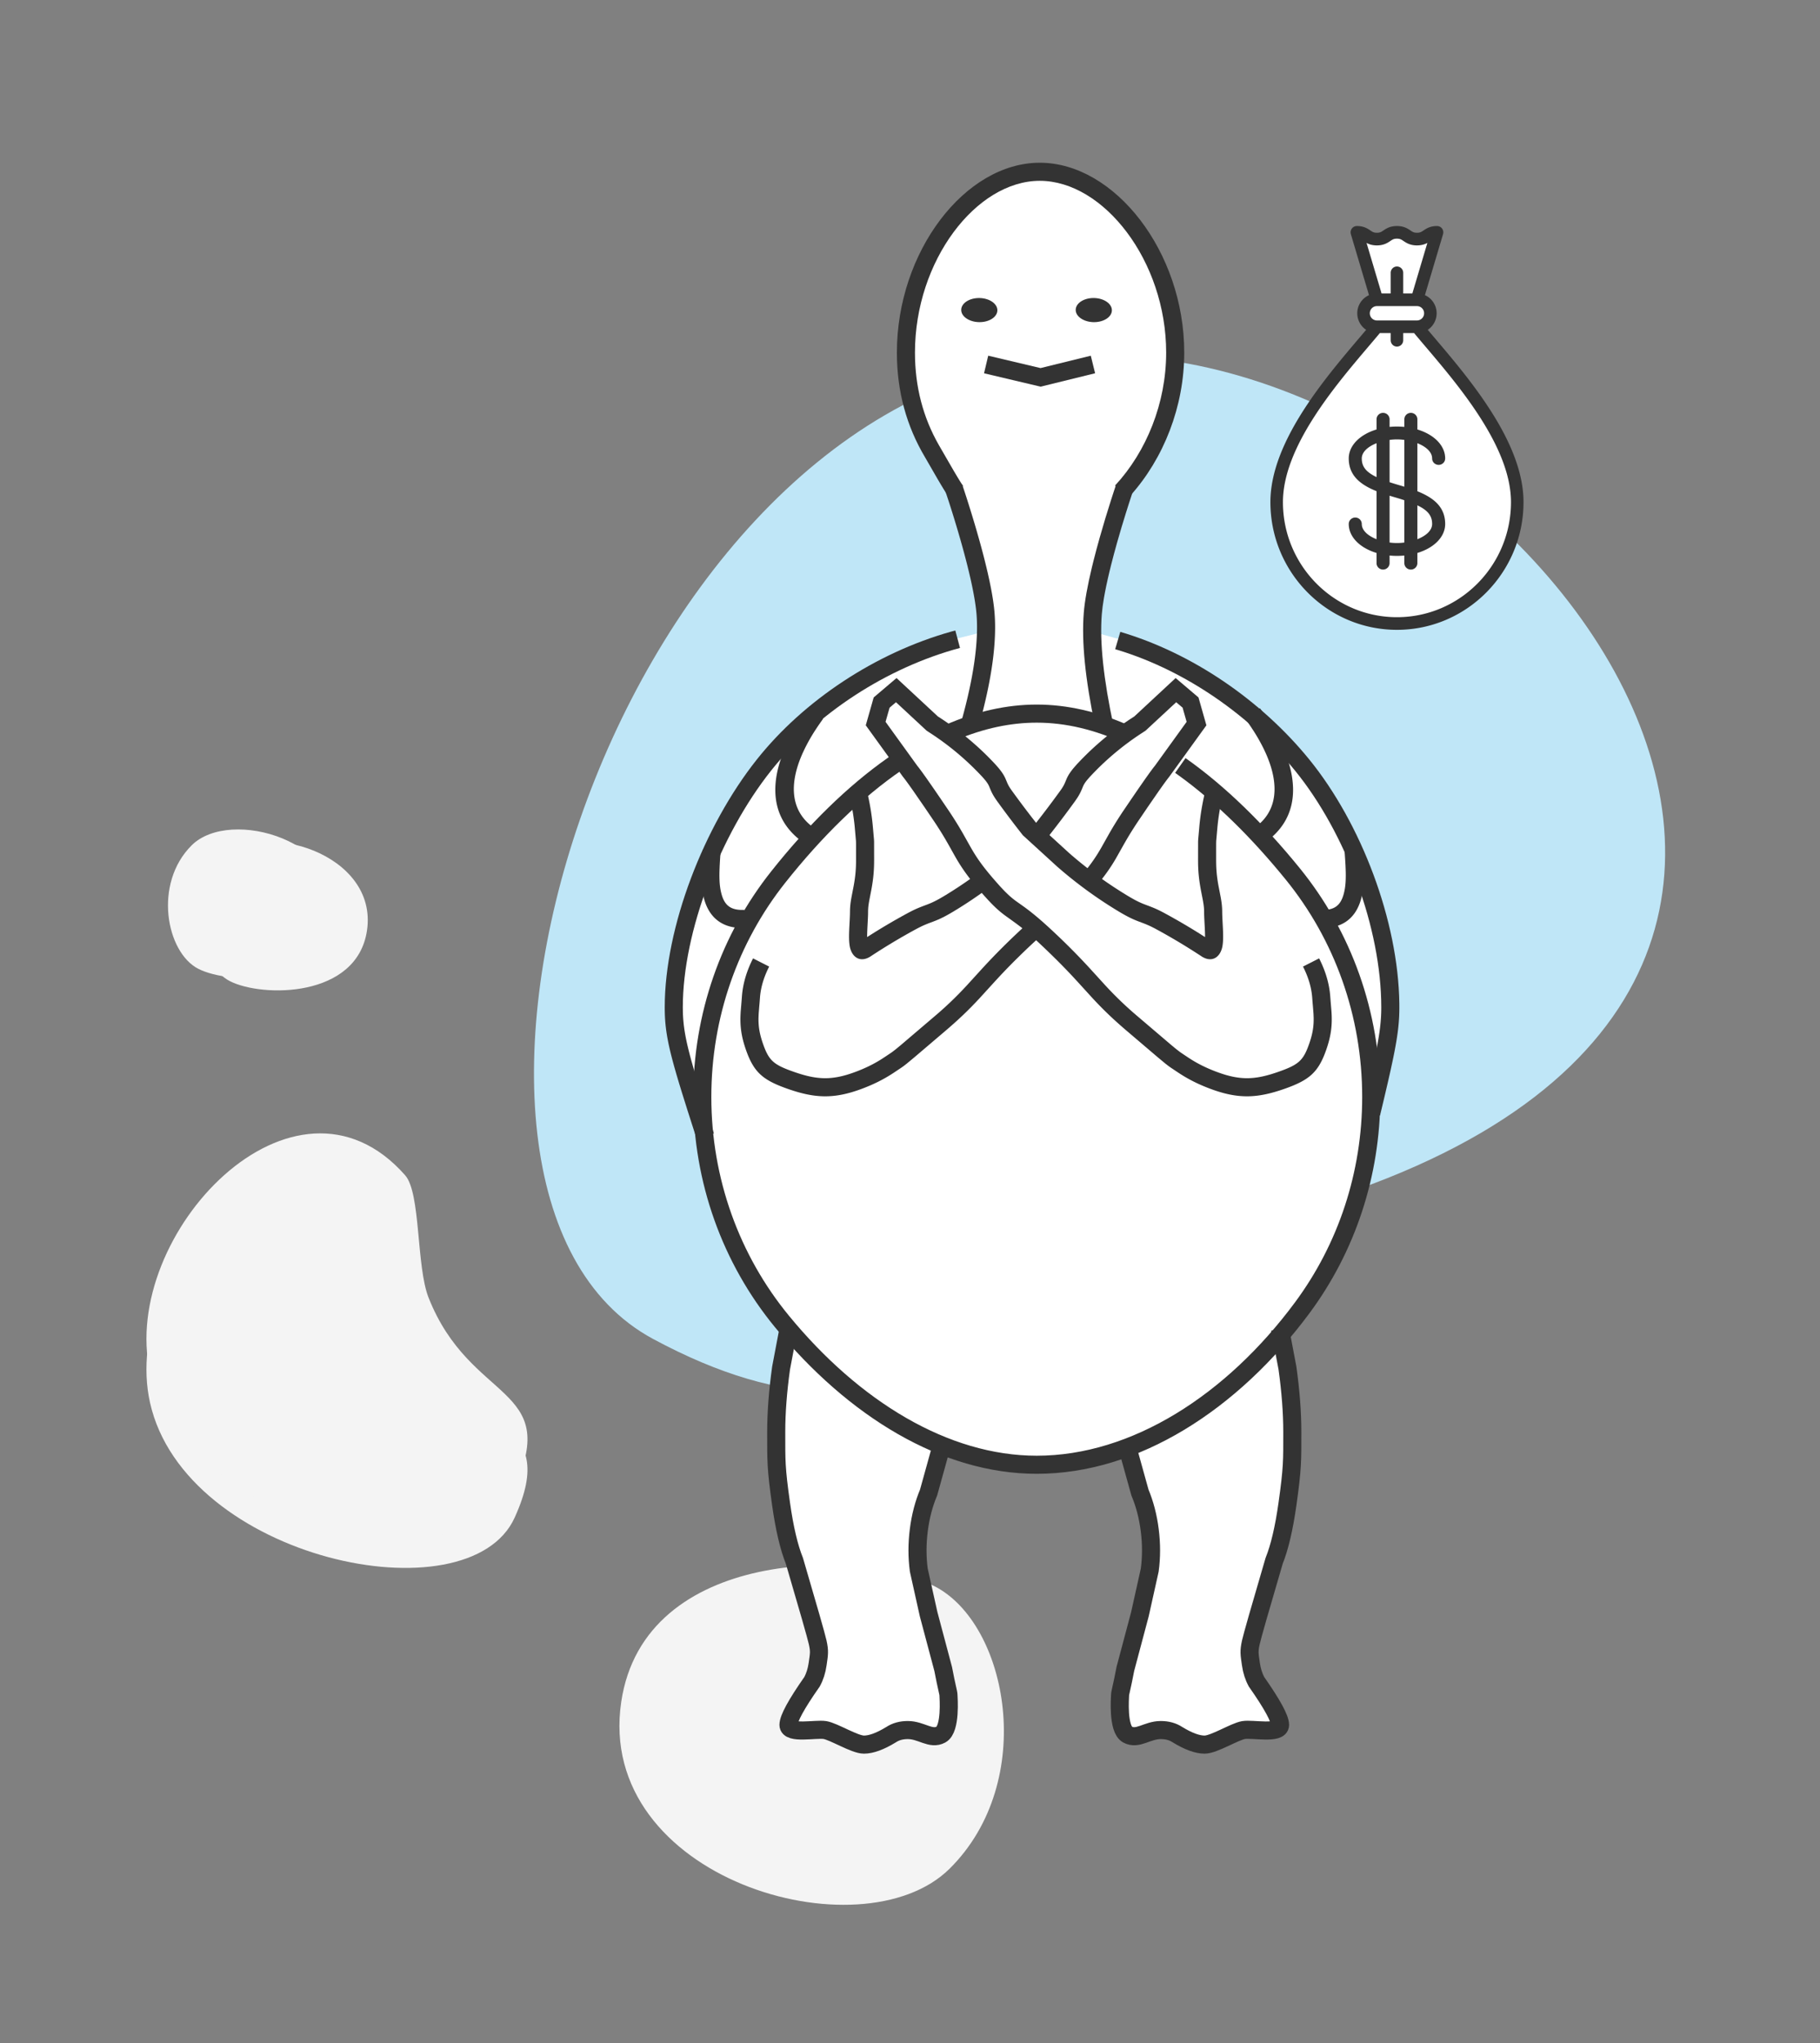
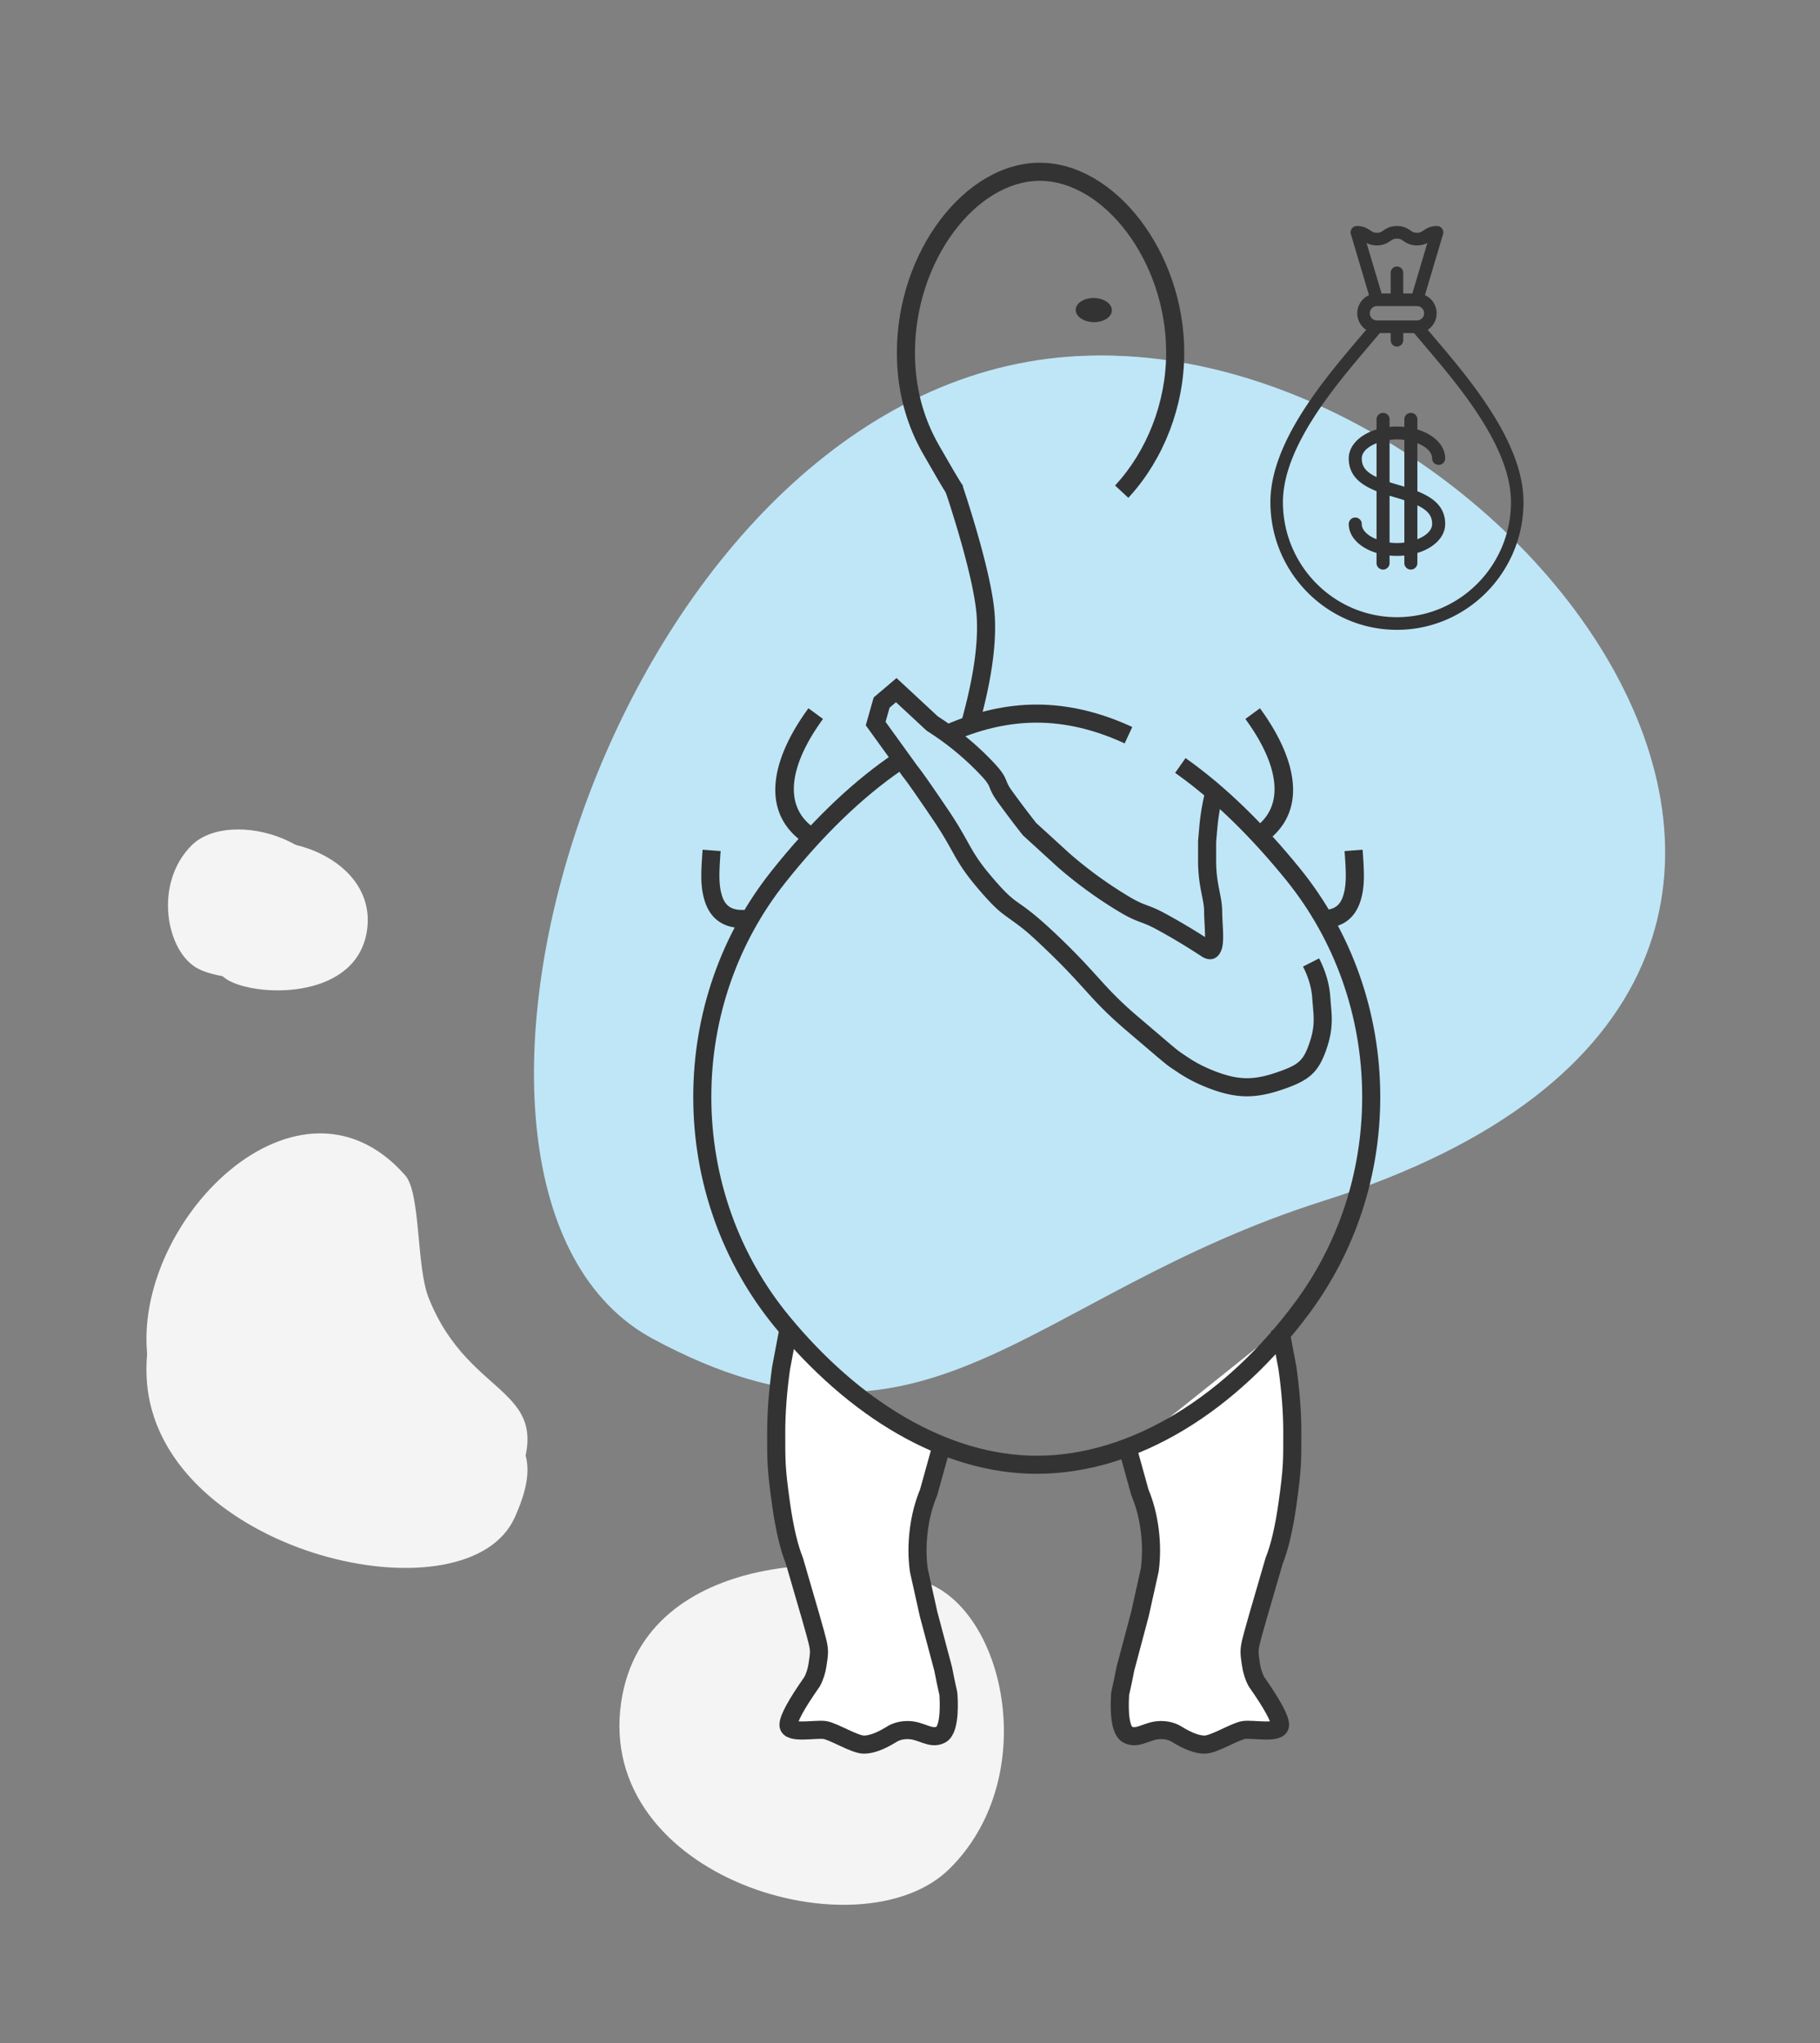
<svg xmlns="http://www.w3.org/2000/svg" width="302" height="339">
  <rect width="100%" height="100%" fill="#808080" stroke="none" />
  <g fill="none" fill-rule="evenodd">
    <path d="M71.113 220.37c6.95 17.576 21.942 14.472 14.296 31.406-7.645 16.933-54.718 6.958-60.52-19.07-5.082-22.8 23.927-53.537 42.342-32.634 2.607 2.96 1.827 15.1 3.882 20.298ZM157.564 310.053c-14.665 14.512-58.823 1.611-54.48-27.682 3.806-25.66 39.743-25.408 51.963-19.2 12.22 6.21 17.183 32.37 2.517 46.882ZM37.059 142.284c6.416-6.349 25.735-.705 23.835 12.111-1.665 11.226-17.388 11.116-22.734 8.4-5.346-2.717-7.517-14.161-1.101-20.51Z" fill="#F4F4F4" />
    <path d="M219.701 199.214c-49.559 15.696-65.661 47.153-110.657 22.926-44.995-24.227-8.595-151.475 63.936-162.4 72.53-10.924 164.915 102.039 46.721 139.474Z" fill="#BFE6F7" />
    <path d="M71.113 215.298c6.95 17.575 21.942 14.471 14.296 31.405-7.645 16.933-54.718 6.958-60.52-19.07-5.082-22.8 23.927-53.537 42.342-32.634 2.607 2.96 1.827 15.1 3.882 20.299ZM31.819 140.237c6.416-6.35 25.735-.706 23.835 12.11-1.665 11.227-17.388 11.117-22.734 8.4-5.346-2.716-7.517-14.161-1.101-20.51Z" fill="#F4F4F4" />
    <path d="M219.004 199.214c-49.56 15.696-65.662 47.153-110.657 22.926-44.996-24.227-8.595-151.475 63.936-162.4 72.53-10.924 164.914 102.039 46.72 139.474Z" fill="#BFE6F7" />
-     <path fill="#FFF" d="m172.053 243 9-1 11.75-4.5 11.5-7.5 9.25-9.5 7.5-10.75 4.5-11.5 2.25-13.25 2.5-11.75.5-9-1.75-11.75-5.5-14.75-5.75-8.25-8-9.5-10.25-7.5-9.5-5.25-9-2.5 1.25-7.75 4-14.75 3.75-6 4-9 1-10.5-1-6.5-3.25-9.5-6.25-7.5-7.25-4.5-6.25-.75-6 2.5-6.75 5-4 6-3 8-1 7.25v5.75l2 8.25 3.5 6.75 3.25 4.75 2.5 8.75 1.5 8.5.5 5.25-7 1.75-8.75 3.75-10.75 5.75-9.25 9.25-6.25 8.5-5 9.5-3.5 12.25-1.25 7.5v7.75l2 8 2.75 7.25 1.25 8.5 3 10.25 4.5 9 7.25 9 7.5 7.25 9.75 6.75 9.25 4z" />
    <path d="M178.499 51.396c.019-1.105 1.378-1.977 3.034-1.948 1.657.03 2.984.948 2.965 2.052-.02 1.105-1.378 1.977-3.035 1.948-1.656-.03-2.984-.948-2.964-2.052ZM158.686 142.448l-.238-.413-1.104-1.97-.433-.75a56.43 56.43 0 0 0-.996-1.637l-.552-.86a69.48 69.48 0 0 0-.295-.446l-1.688-2.49-1.835-2.658-.823-1.16-.525-.715-.246-.32-.135-.168-6.155-8.52 1.313-4.624 3.79-3.22 6.856 6.368.6.39a49.205 49.205 0 0 1 7.152 5.728l.582.575.442.449.396.412.353.378.312.349.276.323c.086.104.167.205.242.303l.213.285.186.272c.088.133.166.263.238.392l.135.258.062.129.17.398.149.36c.214.491.406.811.893 1.483a172.347 172.347 0 0 0 3.188 4.258l.724.928 5.505 5.027a68.436 68.436 0 0 0 7.714 5.829l.908.58.562.35.505.308.454.269.414.236.379.206.353.182.335.162.326.146.161.07.326.13.954.36.498.198c.4.164.772.333 1.194.543l.534.276a105.855 105.855 0 0 1 5.947 3.462l.955.606-.001-.309-.012-.499-.023-.575-.09-1.736-.024-.641-.004-.428c0-.431-.036-.858-.11-1.346l-.084-.51-.281-1.438c-.324-1.664-.494-3.026-.525-4.722l-.005-.579.005-3.07.016-.325.166-1.861c.121-1.542.355-3.146.699-4.815l.155-.718 2.927.653a37.7 37.7 0 0 0-.737 4.505l-.219 2.476-.01.344-.002.596v2.215c0 1.586.12 2.79.382 4.236l.383 1.977.068.402.03.19c.075.502.12.969.136 1.437l.013.827.035.806.074 1.42.024.571.013.513.002.462-.01.418a9.648 9.648 0 0 1-.022.38l-.036.35a6.295 6.295 0 0 1-.05.329c-.31 1.706-1.627 2.778-3.368 1.727a103.568 103.568 0 0 0-7.248-4.37l-.545-.295a26.754 26.754 0 0 0-.243-.127l-.444-.222a14.605 14.605 0 0 0-.412-.192l-.41-.175-.437-.173-.76-.285-.387-.151-.38-.159-.38-.17-.39-.188-.406-.208-.431-.233-.465-.263-.505-.298-.554-.337-.61-.38a71.435 71.435 0 0 1-8.244-6.039l-.78-.672-5.718-5.222-.076-.097a172.502 172.502 0 0 1-4.054-5.37c-.692-.954-.973-1.46-1.306-2.261l-.17-.412-.073-.157a3.277 3.277 0 0 0-.042-.08l-.095-.164-.114-.174-.135-.188a6.72 6.72 0 0 0-.076-.1l-.174-.215-.203-.238-.237-.264-.426-.453-.52-.534a45.939 45.939 0 0 0-7.46-6.116l-.675-.44-.114-.072-5.098-4.733-1.063.904-.668 2.349 5.245 7.264.21.264.26.342.424.576.653.914 1.147 1.647 1.203 1.755 1.158 1.707a64.627 64.627 0 0 1 2.005 3.142l.55.943 1.254 2.23.223.387c.897 1.534 1.832 2.843 3.438 4.72l.554.638.457.515c.145.162.284.315.418.46l.386.409c.123.128.243.25.358.365l.337.327.322.296c.052.047.104.092.156.137l.308.259.306.242.254.19 1.228.871c.454.326.876.643 1.34 1.012l.483.388.505.42.53.455.276.24.574.511.607.552.641.595.679.64a114.484 114.484 0 0 1 4.075 4.066l.668.709.52.56 2.611 2.865.167.18a58.641 58.641 0 0 0 4.967 4.79l5.925 5.048.84.693.578.444.255.18.86.574c1.537 1.044 3.033 1.817 4.933 2.533 3.959 1.492 6.446 1.37 10.364-.011l.554-.2c2.821-1.045 3.567-1.797 4.483-4.415.582-1.662.779-2.907.747-4.361l-.027-.654-.087-1.108-.076-.877-.046-.607c-.108-1.566-.548-3.165-1.328-4.804l-.203-.411 2.674-1.36c1.084 2.13 1.704 4.255 1.85 6.369l.062.79.139 1.675.028.514c.088 1.977-.145 3.665-.901 5.826-1.305 3.726-2.793 5.013-6.872 6.452-4.535 1.6-7.731 1.756-12.42-.011-1.942-.732-3.538-1.534-5.126-2.57l-1.343-.896-.393-.276-.515-.4-1.296-1.075-5.141-4.38c-2.312-1.974-3.914-3.522-5.686-5.433l-2.518-2.763-.77-.833-.254-.27c-.79-.839-1.601-1.675-2.486-2.553l-.91-.894-.97-.933-.897-.849-.76-.708-.449-.41-.416-.371-.395-.341-.384-.322a28.514 28.514 0 0 0-.192-.156l-.39-.31-.408-.313-.436-.326-1.006-.731-.777-.558-.359-.267-.364-.288c-.303-.245-.605-.509-.92-.806l-.388-.374-.406-.411-.432-.456-.463-.507-.5-.562-.265-.304c-1.918-2.21-3.023-3.736-4.072-5.53Z" fill="#333" fill-rule="nonzero" />
-     <path d="m170.767 153.007-.308.274-.643.583-.682.63-.723.683a114.484 114.484 0 0 0-4.075 4.065l-.668.709-.52.56-2.611 2.865-.166.18a58.641 58.641 0 0 1-4.968 4.79l-5.925 5.048-.84.693-.495.384-.338.24-.86.574c-1.537 1.044-3.033 1.817-4.932 2.533-3.96 1.492-6.447 1.37-10.364-.011l-.554-.2c-2.822-1.045-3.568-1.797-4.484-4.415-.582-1.662-.779-2.907-.747-4.361l.027-.654.088-1.108.075-.877.046-.607c.108-1.566.548-3.165 1.329-4.804l.202-.411-2.674-1.36c-1.084 2.13-1.704 4.255-1.85 6.369l-.062.79-.139 1.675-.027.514c-.088 1.977.144 3.665.9 5.826 1.305 3.726 2.793 5.013 6.872 6.452 4.536 1.6 7.732 1.756 12.42-.011 1.942-.732 3.538-1.534 5.126-2.57l1.343-.896.393-.276.516-.4 1.295-1.075 5.141-4.38c2.312-1.974 3.914-3.522 5.686-5.433l2.518-2.763.77-.833.254-.27c.79-.839 1.602-1.675 2.486-2.553l.911-.894.97-.933.7-.66.659-.61.62-.562.295-.263-1.987-2.247Zm-26.761-21.104-2.928.653a37.7 37.7 0 0 1 .737 4.505l.219 2.476.01.344.002.543v2.268c0 1.586-.12 2.79-.382 4.236l-.382 1.977-.07.402-.029.19c-.075.502-.12.969-.136 1.437l-.013.827-.035.806-.074 1.42-.024.571-.013.513-.002.462.01.418c.005.132.013.258.022.38l.036.35c.015.113.031.222.05.329.31 1.706 1.628 2.778 3.368 1.727a103.568 103.568 0 0 1 7.248-4.37l.545-.295.243-.127.444-.222c.141-.068.277-.131.412-.192l.41-.175.438-.173.76-.285.386-.151.38-.159.38-.17.39-.188.406-.208.431-.233.465-.263.505-.298.554-.337.611-.38a71.605 71.605 0 0 0 3.734-2.511l.907-.664-1.79-2.407a68.542 68.542 0 0 1-4.447 3.042l-.562.35-.504.308-.455.269-.413.236-.38.206-.353.182-.335.162-.326.146-.161.07-.325.13-.955.36-.498.198c-.4.164-.772.333-1.193.543l-.535.276a105.855 105.855 0 0 0-5.947 3.462l-.954.606v-.309l.012-.499.023-.575.09-1.736.024-.641.005-.428c0-.431.035-.858.108-1.346l.085-.51.281-1.438c.324-1.664.494-3.026.525-4.722l.005-.579-.005-3.07-.016-.325-.165-1.861a39.829 39.829 0 0 0-.854-5.533Zm54.864-16.186-3.79-3.22-6.855 6.368-.6.39a49.205 49.205 0 0 0-7.153 5.728l-.582.575-.442.449-.396.412-.352.378-.313.349-.276.323c-.086.104-.166.205-.242.303l-.213.285-.186.272a6.453 6.453 0 0 0-.238.392l-.135.258a6.118 6.118 0 0 0-.062.129l-.17.398-.149.36c-.213.491-.406.811-.893 1.483a172.347 172.347 0 0 1-3.188 4.258l-.723.927-.899.82 2.023 2.215 1.085-.99.076-.098a172.502 172.502 0 0 0 4.055-5.37c.691-.954.973-1.46 1.305-2.261l.17-.412.074-.157.041-.08.096-.164.113-.174.135-.188a6.72 6.72 0 0 1 .076-.1l.174-.215.204-.238.236-.264.426-.453.52-.534.195-.198a45.939 45.939 0 0 1 7.264-5.918l.676-.44.114-.072 5.099-4.733 1.063.904.668 2.349-5.245 7.264-.212.264-.26.342-.423.576-.653.914-1.147 1.647-1.202 1.755-1.159 1.707a63.527 63.527 0 0 0-2.256 3.567l-.2.345-1.353 2.404-.223.386c-.74 1.267-1.482 2.344-2.614 3.734l-.469.566-.37.437-.294.341 2.265 1.967c.315-.363.61-.71.885-1.041 1.404-1.692 2.303-2.976 3.187-4.49l1.343-2.382.432-.751a56.43 56.43 0 0 1 .996-1.637l.553-.86.294-.446 1.688-2.49 1.835-2.658.823-1.16.526-.715.245-.32.135-.168 6.155-8.52-1.313-4.624Z" fill="#333" fill-rule="nonzero" />
    <path d="m212.403 220.5 1.23 6.485c.535 3.847.804 7.379.804 10.595 0 4.824.046 5.942-.805 11.971-.567 4.02-1.306 7.163-2.215 9.43-2.334 7.946-3.618 12.438-3.851 13.476-.35 1.558-.237 1.982 0 3.642.157 1.108.47 2.088.937 2.94 2.6 3.712 3.9 6.096 3.9 7.152 0 1.586-4.55.601-6.05.851s-4.917 2.417-6.47 2.417c-1.21 0-2.72-.556-4.53-1.667-.763-.5-1.68-.75-2.75-.75-2.25 0-3.814 1.665-5.5.75s-1.25-6.2-1.25-6.5c0-.45.306-1.33.881-4.39l2.42-9.092 1.626-7.314c.287-2.14.287-4.346 0-6.616-.287-2.27-.829-4.353-1.626-6.25l-1.942-6.984M130.836 220.5l-1.229 6.485c-.536 3.847-.804 7.379-.804 10.595 0 4.824-.046 5.942.804 11.971.567 4.02 1.306 7.163 2.216 9.43 2.334 7.946 3.617 12.438 3.85 13.476.351 1.558.237 1.982 0 3.642-.157 1.108-.47 2.088-.936 2.94-2.6 3.712-3.901 6.096-3.901 7.152 0 1.586 4.55.601 6.05.851s4.917 2.417 6.47 2.417c1.211 0 2.721-.556 4.53-1.667.764-.5 1.68-.75 2.75-.75 2.25 0 3.815 1.665 5.5.75 1.686-.915 1.25-6.2 1.25-6.5 0-.45-.305-1.33-.88-4.39l-2.42-9.092-1.627-7.314c-.287-2.14-.287-4.346 0-6.616.287-2.27.83-4.353 1.627-6.25l1.941-6.984" stroke="#333" stroke-width="3" fill="#FFF" />
-     <path d="M159.499 51.396c.019-1.105 1.378-1.977 3.034-1.948 1.657.03 2.984.948 2.965 2.052-.02 1.105-1.378 1.977-3.035 1.948-1.656-.03-2.984-.948-2.964-2.052ZM188.033 81.386l-2.839-.971-.347 1.038-.497 1.533c-.63 1.973-1.261 4.05-1.85 6.135-.385 1.36-.739 2.68-1.057 3.947l-.277 1.13c-.708 2.96-1.17 5.482-1.33 7.462-.389 4.776.241 11.034 1.876 18.8l.156.733 2.932-.633c-1.693-7.844-2.347-14.072-1.974-18.657.064-.79.184-1.69.355-2.692l.16-.882c.143-.756.312-1.56.504-2.41l.243-1.04.265-1.081c.31-1.236.657-2.528 1.033-3.86.464-1.64.954-3.278 1.45-4.861l.5-1.578.471-1.442.226-.671Z" fill="#333" fill-rule="nonzero" />
    <path d="M172.033 116.899c5.077 0 10.165 1.187 15.238 3.443l.609.276-1.258 2.724c-4.898-2.262-9.768-3.443-14.59-3.443-4.387 0-8.812.966-13.256 2.826l-.606.259-1.2-2.75c5.01-2.187 10.042-3.335 15.063-3.335Zm-23.937 8.298 1.688 2.48c-6.845 4.663-13.425 11.147-19.468 18.762-7.895 9.948-12.283 22.403-12.283 35.561 0 13.49 4.613 26.236 12.874 36.292 11.659 14.195 26.425 23.234 41.126 23.234 15.738 0 31.461-10.063 42.855-25.45 7.186-9.705 11.145-21.576 11.145-34.076 0-13.388-4.544-26.044-12.691-36.068-5.585-6.872-11.513-12.759-17.663-17.211l-.685-.489 1.728-2.452c6.646 4.682 12.995 10.936 18.948 18.26 8.58 10.556 13.363 23.88 13.363 37.96 0 13.146-4.167 25.642-11.734 35.86-11.909 16.084-28.443 26.666-45.266 26.666-15.74 0-31.269-9.506-43.445-24.33-8.698-10.59-13.555-24.008-13.555-38.196 0-13.84 4.62-26.95 12.933-37.425 6.017-7.583 12.568-14.093 19.441-18.903l.689-.475Z" fill="#333" fill-rule="nonzero" />
-     <path d="m158.519 104.605.777 2.898c-12.19 3.268-23.846 10.904-31.374 20.391-8.356 10.528-14.62 26.62-14.62 39.23 0 .256.004.51.01.76l.012.377.029.553.026.37.051.56.042.38.077.581.06.397.068.408.075.418.13.651.097.453.106.468.177.737.2.78.222.83.425 1.507.29.985.429 1.418.738 2.376 1.017 3.195.874 2.715-2.858.914-1.51-4.708-.95-3.027-.469-1.533-.417-1.405-.368-1.289-.322-1.185-.213-.83-.129-.526-.174-.756-.105-.482-.095-.468-.126-.677-.107-.651-.09-.632-.072-.617-.057-.607-.042-.604-.02-.402-.016-.405-.012-.613-.002-.417c0-13.328 6.513-30.061 15.269-41.094 7.797-9.826 19.73-17.722 32.307-21.248l.64-.176Zm27.378.23c11.962 3.53 23.394 11.378 31.361 21.18 8.63 10.62 14.756 26.764 14.94 40.477l.003.837-.01.611-.02.61-.021.408-.027.412-.033.418-.062.64-.05.44-.057.45-.1.704-.117.74-.136.784-.155.833-.176.89-.13.626-.365 1.698-.34 1.51-.593 2.55-.454 1.912-.364 1.516-2.917-.699.9-3.783.56-2.42.395-1.768.332-1.571.17-.86.152-.803.09-.508.12-.724.104-.683.086-.649.049-.416.06-.604.046-.585.024-.382.024-.566.013-.561.002-.376c0-13.138-5.932-28.955-14.271-39.215-7.458-9.177-18.127-16.574-29.274-20.012l-.608-.184.849-2.877ZM163.978 59.015l8.68 2.054L181 59.018l.716 2.913-9.045 2.223-9.384-2.219z" fill="#333" fill-rule="nonzero" />
    <path d="M172.533 27c12.438 0 23.973 14.777 23.973 31.5 0 8.943-3.405 17.556-8.94 23.727l-.335.367-2.202-2.038c5.227-5.647 8.477-13.701 8.477-22.056 0-15.206-10.377-28.5-20.973-28.5-10.54 0-20.71 13.235-20.71 28.5 0 5.71 1.366 10.795 3.963 15.34l2.395 4.143.717 1.208.384.626.23.364.176.263.084.115.032.04-2.278 1.953-.06-.073-.135-.177-.156-.221-.177-.265-.306-.481-.488-.802-.586-.989-2.126-3.683c-3.055-5.13-4.668-10.904-4.668-17.361 0-16.775 11.314-31.5 23.709-31.5Z" fill="#333" fill-rule="nonzero" />
    <path d="m156.83 81.386 2.839-.971.347 1.038.367 1.126.13.407c.63 1.973 1.262 4.05 1.85 6.135.385 1.36.74 2.68 1.057 3.947l.277 1.13c.708 2.96 1.17 5.482 1.33 7.462.391 4.808-.43 10.88-2.446 18.241l-.193.694-2.888-.811c2.068-7.36 2.907-13.33 2.538-17.881-.129-1.579-.48-3.605-1.02-5.983l-.243-1.04-.265-1.082c-.31-1.236-.657-2.528-1.033-3.86-.58-2.05-1.2-4.096-1.821-6.039l-.253-.785-.572-1.728ZM116.586 140.979l2.992.228-.081 1.117-.043.678-.034.629-.024.584-.015.542c-.003.174-.005.342-.005.505l.006.47.016.441c.015.285.036.552.066.806l.05.373c.057.364.131.705.225 1.041.503 1.802 1.5 2.62 3.564 2.578l.234-.008.147 2.997c-3.665.18-5.945-1.579-6.834-4.76-.303-1.08-.448-2.125-.474-3.46l-.004-.55.008-.585.02-.626.031-.67.042-.721.081-1.184.032-.425ZM134.144 117.513l2.422 1.772c-.312.426-.61.85-.895 1.273l-.416.63a29.814 29.814 0 0 0-1.75 3.089l-.282.601c-2.345 5.186-2.063 9.672 1.75 12.41l.224.155-1.68 2.486c-6.638-4.488-5.996-12.06-1.033-19.973l.39-.61.407-.61.21-.305.431-.612.222-.306ZM209.07 117.513l-2.42 1.772c.311.426.61.85.894 1.273l.415.63a29.815 29.815 0 0 1 1.75 3.089l.282.601c2.345 5.186 2.063 9.672-1.75 12.41l-.224.155 1.68 2.486c6.639-4.488 5.996-12.06 1.034-19.973l-.39-.61-.408-.61c-.069-.102-.139-.203-.21-.305l-.43-.612-.223-.306Z" fill="#333" fill-rule="nonzero" />
-     <path fill="#FFF" d="m236.303 56 11 13.5 3.5 7.25 1 7-1 5.75-2.25 5-3.5 4-7.5 4-5.25 1-5.5-1-5.75-2.5-5.5-5.5-3.5-6.75v-5.5l.75-5.5 5-9.25 9-11.5 1-1.5-1-1.25-.75-2 1.25-1.25 1-1.25-3-10 2 .75 3-.75h1.75l2.25.75 3.25-.75h.5l-2.75 10 1 1.25.5 1.25.75 2-1.75 1.25z" />
    <path d="m226.1 140.979-2.991.228.08 1.117.044.678.034.629.024.584.015.542c.003.174.005.342.005.505l-.006.47-.016.441c-.015.285-.037.552-.066.806l-.05.373c-.057.364-.131.705-.225 1.041-.504 1.802-1.5 2.62-3.565 2.578l-.233-.008-.147 2.997c3.664.18 5.945-1.579 6.834-4.76.302-1.08.448-2.125.474-3.46l.004-.55-.009-.585-.02-.626-.03-.67-.042-.721-.082-1.184-.032-.425ZM238.061 56.076c-.395-.465-.779-.917-1.146-1.352a3.294 3.294 0 0 0 1.472-2.747c0-1.34-.8-2.496-1.944-3.007l3.009-10.12a1.057 1.057 0 0 0-.162-.927 1.036 1.036 0 0 0-.834-.423c-1.147 0-1.78.425-2.241.735-.368.248-.57.384-1.089.384-.517 0-.72-.136-1.088-.384-.462-.31-1.094-.735-2.241-.735-1.146 0-1.778.425-2.24.736-.366.247-.568.383-1.085.383-.515 0-.717-.136-1.084-.383-.461-.31-1.093-.736-2.239-.736-.329 0-.638.157-.834.423-.196.266-.256.61-.162.927l3.009 10.12a3.292 3.292 0 0 0-1.944 3.007c0 1.147.586 2.159 1.472 2.747-.368.435-.75.887-1.146 1.352-5.87 6.91-14.741 17.351-14.741 27.233 0 11.685 9.42 21.191 21 21.191 11.579 0 21-9.506 21-21.191 0-9.882-8.872-20.323-14.742-27.233Zm-11.304-15.77c.41.22.947.411 1.715.411 1.147 0 1.778-.425 2.24-.736.367-.247.569-.383 1.085-.383.518 0 .72.136 1.088.384.462.31 1.095.735 2.241.735.773 0 1.312-.193 1.723-.414l-2.493 8.387h-1.514v-3.427c0-.58-.465-1.049-1.04-1.049-.574 0-1.04.47-1.04 1.05v3.426h-1.513l-2.492-8.384Zm9.55 11.671c0 .656-.528 1.189-1.178 1.189H228.476c-.65 0-1.179-.533-1.179-1.189s.529-1.189 1.179-1.189h6.656a1.185 1.185 0 0 1 1.175 1.189Zm-4.504 50.425c-10.434 0-18.921-8.565-18.921-19.093 0-9.105 8.57-19.193 14.24-25.867a305.85 305.85 0 0 0 1.839-2.178h1.802v1.189c0 .58.465 1.05 1.04 1.05.574 0 1.04-.47 1.04-1.05v-1.189h1.802c.57.684 1.187 1.411 1.838 2.178 5.67 6.674 14.24 16.762 14.24 25.867 0 10.528-8.487 19.093-18.92 19.093Z" fill="#333" fill-rule="nonzero" />
    <path d="M235.19 81.504v-7.969c1.411.557 2.45 1.448 2.45 2.53 0 .589.484 1.066 1.081 1.066.598 0 1.082-.477 1.082-1.065 0-2.162-1.866-3.982-4.613-4.811v-1.69c0-.588-.484-1.065-1.081-1.065s-1.081.477-1.081 1.066v1.266a12.605 12.605 0 0 0-2.45 0v-1.266c0-.589-.485-1.066-1.082-1.066-.597 0-1.08.477-1.08 1.066v1.689c-2.748.83-4.613 2.649-4.613 4.81 0 2.862 1.963 4.366 4.612 5.43v7.97c-1.411-.557-2.45-1.448-2.45-2.53 0-.589-.484-1.066-1.081-1.066-.598 0-1.081.477-1.081 1.065 0 2.162 1.865 3.982 4.612 4.811v1.69c0 .588.484 1.065 1.081 1.065s1.081-.477 1.081-1.066v-1.266a12.605 12.605 0 0 0 2.45 0v1.266c0 .589.485 1.066 1.082 1.066.597 0 1.08-.477 1.08-1.066v-1.689c2.748-.83 4.614-2.649 4.614-4.81 0-2.862-1.964-4.366-4.613-5.43Zm-6.775-2.346c-1.794-.861-2.45-1.776-2.45-3.092 0-1.083 1.039-1.974 2.45-2.53v5.622Zm4.613 10.855c-.408.054-.82.083-1.225.083-.406 0-.818-.03-1.226-.083v-7.766c.304.093.61.185.92.275a42.72 42.72 0 0 1 1.53.474v7.017Zm0-9.26c-.303-.093-.61-.185-.92-.275a42.72 42.72 0 0 1-1.53-.474v-7.017c.408-.054.82-.083 1.225-.083.405 0 .817.03 1.225.083v7.766Zm2.162 8.712v-5.623c1.794.861 2.45 1.776 2.45 3.092 0 1.083-1.039 1.974-2.45 2.53Z" fill="#333" fill-rule="nonzero" />
  </g>
</svg>